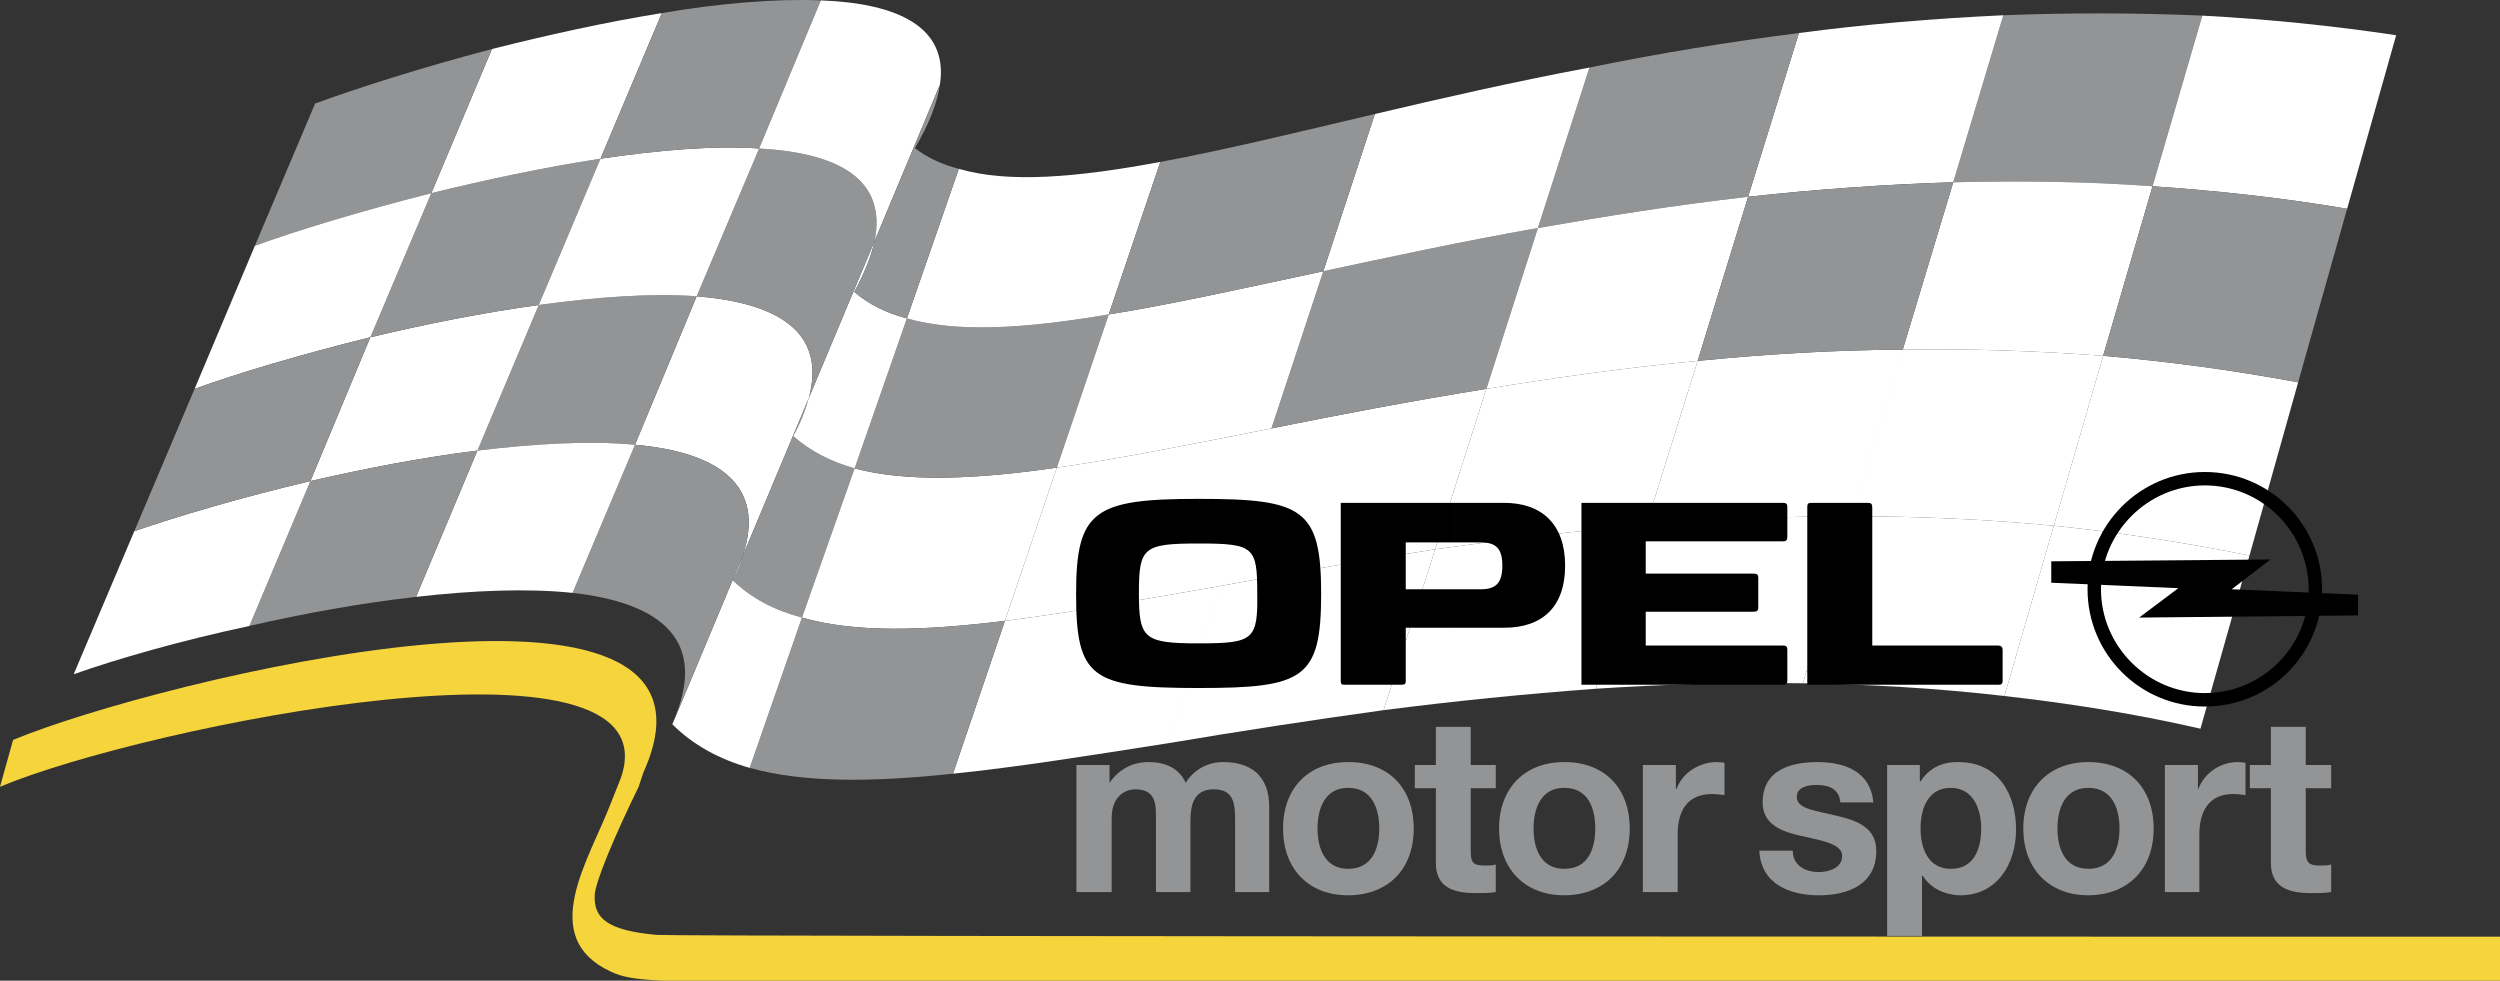
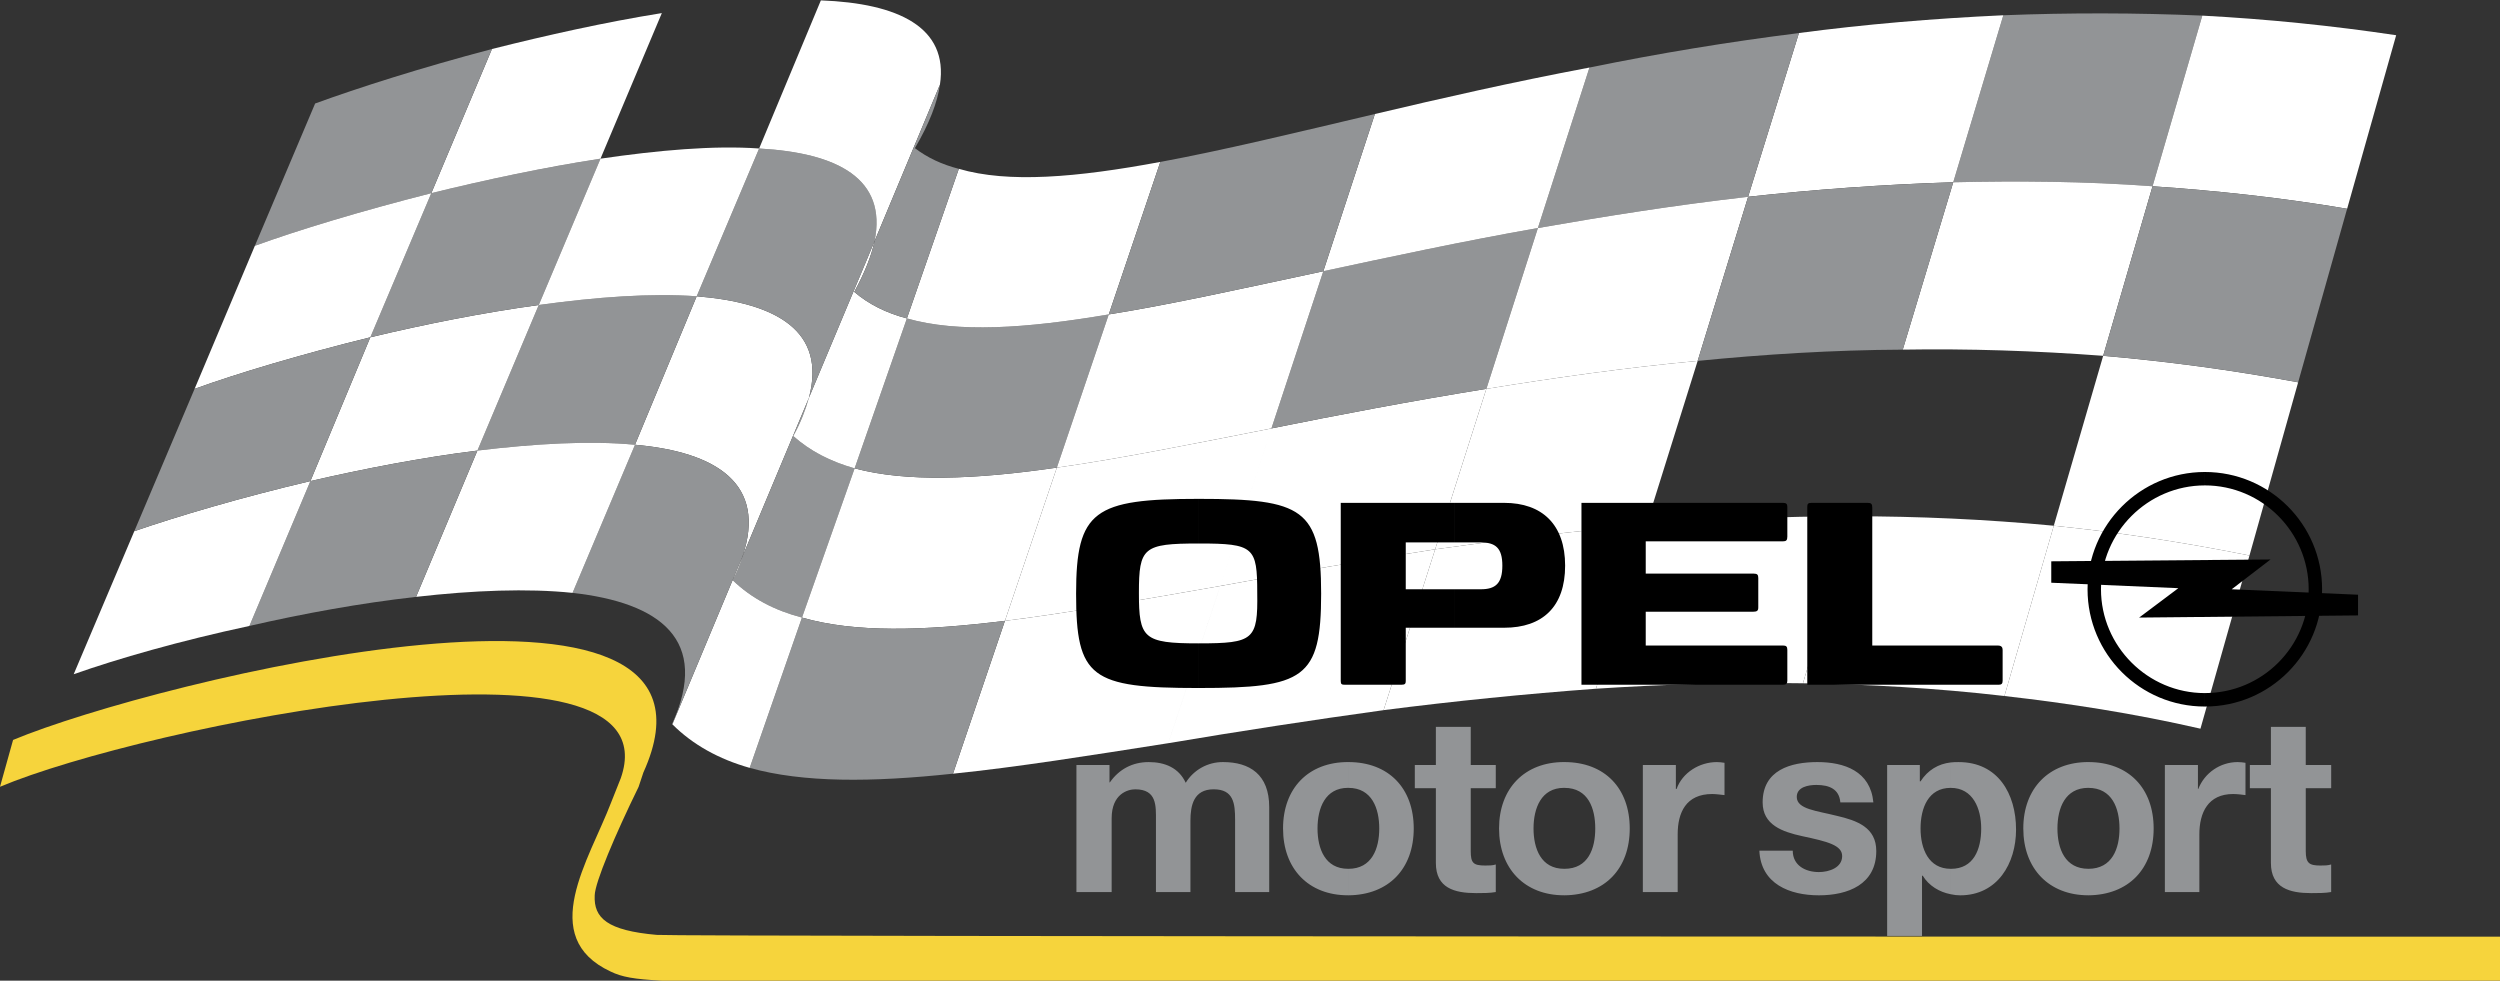
<svg xmlns="http://www.w3.org/2000/svg" id="Ebene_1" viewBox="0 0 2279.42 894.12">
  <rect x="0" y="0" width="2279.42" height="894.12" fill="#333333" stroke="none" />
  <defs>
    <style>.cls-1{fill:#fff;}.cls-1,.cls-2,.cls-3,.cls-4{fill-rule:evenodd;}.cls-3{fill:#f6d43c;}.cls-4{fill:#929496;}</style>
  </defs>
  <path class="cls-1" d="M1159.25,390.62l-46.69,143.65c65.16-12.09,130.48-23.23,195.96-33.44l46.69-146.3c-69.53,11.26-135.39,23.84-195.96,36.08h0ZM635.22,270.13l-56.26,135.38c74.49,6.63,120.49,35.76,97.99,101.97l60.57-144.66c16.23-60.91-29.45-86.73-102.29-92.68h0ZM963.6,426.37l-47.34,139.7c58.6-7.29,124.13-19.2,196.3-31.79l46.69-143.65c-72.18,14.24-137.39,27.48-195.65,35.74h0Z" />
  <path class="cls-4" d="M723.28,397.58c6.95-12.58,11.24-24.16,14.23-34.76l-60.57,144.66c-2.24,7.45-5.23,14.66-8.94,21.5,17.21,16.54,38.08,27.48,63.23,34.1l48-136.05c-22.19-6.28-40.73-15.89-55.95-29.45h0Z" />
  <path class="cls-1" d="M779.22,427.03l-48,136.05c48,13.9,110.23,12.23,185.04,2.98l47.34-139.7c-75.15,10.92-137.38,13.24-184.38.66h0ZM1355.21,354.54l-46.69,146.3c61.26-8.59,125.47-16.54,192.65-22.49l46.69-149.29c-67.21,6.29-131.42,15.55-192.65,25.49h0Z" />
  <path class="cls-4" d="M1962.61,169.83l45.37-155.59c-60.44-2.59-120.95-2.7-181.4-.32l-45.67,152.28c58.91-1.32,119.48-1,181.69,3.63h0Z" />
  <path class="cls-1" d="M1780.9,166.19l45.67-152.28c-64.21,2.97-126.46,8.27-186.36,16.21l-46.35,149.29c60.27-6.61,122.49-11.24,187.05-13.23h0Z" />
  <path class="cls-4" d="M1593.87,179.44l46.35-149.29c-64.05,8.01-127.77,18.5-191.01,31.45l-47.02,146.31c60.59-10.6,124.81-20.86,191.67-28.47h0Z" />
-   <path class="cls-1" d="M1547.86,329.06l-46.69,149.29c60.59-4.97,123.47-7.63,188.04-7.63l45.67-151.93c-64.21.32-126.78,4.31-187.01,10.26h0ZM1734.89,318.8l-45.67,151.93c59.25,0,120.48,2.66,183.38,8.61l45.02-154.92c-62.25-4.63-123.49-6.61-182.73-5.62Z" />
  <path class="cls-1" d="M1780.9,166.19l-46.03,152.6c59.25-1,120.48.99,182.72,5.63l45.02-154.59c-62.22-4.64-122.78-4.97-181.71-3.64Z" />
  <path class="cls-4" d="M963.6,426.37l47.33-139.68c-75.81,12.9-138.04,16.89-184.04,3.63l-47.66,136.71c47,12.58,109.23,10.26,184.38-.66ZM1355.21,354.54l46.99-146.65c-69.5,12.24-135.38,26.48-195.64,39.4l-47.31,143.33c60.57-12.24,126.43-24.82,195.96-36.08h0Z" />
  <path class="cls-1" d="M1159.25,390.62l47.31-143.33c-72.83,15.55-137.7,30.12-195.62,39.39l-47.34,139.68c58.26-8.26,123.47-21.5,195.65-35.74h0ZM1547.86,329.06l46-149.62c-66.85,7.61-131.06,17.87-191.65,28.47l-46.99,146.65c61.22-9.95,125.43-19.21,192.64-25.5h0ZM2140.04,190.34l44.71-158.22c-58.6-8.77-117.59-14.73-176.76-17.87l-45.37,155.59c57.94,3.97,117.18,10.26,177.43,20.51h0Z" />
  <path class="cls-4" d="M1734.89,318.8l46.03-152.6c-64.58,1.98-126.78,6.61-187.05,13.24l-46,149.62c60.23-5.95,122.8-9.93,187.02-10.26h0ZM491.23,278.08l-55.94,132.73c52.31-6.29,102.29-9.26,143.67-5.3l56.26-135.38c-41.36-2.98-91.35.66-143.99,7.95Z" />
  <path class="cls-1" d="M337.64,307.54l-54.62,131.09c48.99-11.26,101.62-21.52,152.27-27.81l55.94-132.73c-50.65,6.94-103.93,17.54-153.59,29.45ZM723.28,397.58c15.23,13.57,33.76,23.18,55.94,29.45l47.66-136.71c-18.87-4.95-34.76-12.9-48-24.16,9.6-17.55,15.56-32.77,18.53-46.35l-59.92,143c-2.97,10.61-7.26,22.19-14.21,34.77h0Z" />
  <path class="cls-4" d="M547.51,144.68c-51.63,7.94-104.28,19.2-154.26,31.44l-55.61,131.41c49.66-11.92,102.94-22.5,153.59-29.45l56.29-133.39h0ZM737.51,362.82l59.92-143c11.59-56.94-33.77-80.43-105.26-84.41l-56.94,134.73c72.83,5.95,118.5,31.78,102.28,92.68h0Z" />
  <path class="cls-1" d="M635.22,270.13l56.94-134.73c-41.71-2.97-92.36,1.65-144.65,9.27l-56.28,133.41c52.64-7.29,102.63-10.93,143.99-7.95h0ZM547.51,144.68l55.94-132.75c-51.63,8.27-104.93,20.19-154.91,32.77l-55.28,131.41c49.99-12.24,102.62-23.5,154.25-31.44h0ZM1112.56,534.29l-47.33,143.33c65.28-11.01,130.71-21.05,196.28-30.12l47.02-146.65c-65.48,10.19-130.82,21.34-195.97,33.44h0ZM916.26,566.08l-47.34,139.35c58.26-5.95,124.47-16.54,196.3-27.82l47.33-143.33c-72.15,12.59-137.7,24.5-196.28,31.8h0Z" />
  <path class="cls-1" d="M1308.53,500.84l-47.02,146.65c64.37-8.26,128.95-14.77,193.66-19.53l46-149.61c-67.2,5.95-131.41,13.9-192.65,22.49h0Z" />
  <path class="cls-1" d="M1501.17,478.35l-46,149.61c60.57-3.98,123.47-5.95,188.7-4.97l45.34-152.27c-64.56,0-127.44,2.66-188.04,7.63Z" />
  <path class="cls-4" d="M731.22,563.08l-47.66,137.04c48.66,13.58,110.89,13.24,185.36,5.29l47.33-139.35c-74.8,9.26-137.03,10.92-185.03-2.98h0Z" />
  <path class="cls-1" d="M667.99,528.98c3.71-6.84,6.7-14.05,8.94-21.5l-63.89,152.93c18.53,18.55,42.37,31.76,70.5,39.71l47.66-137.04c-25.14-6.61-46-17.55-63.21-34.1h0Z" />
  <path class="cls-4" d="M578.96,405.51l-56.94,135.05c79.76,8.94,125.78,42.71,90.7,119.84h.34l63.89-152.93c22.5-66.21-23.5-95.34-97.99-101.97Z" />
  <path class="cls-1" d="M1402.2,207.89l47.02-146.31c-70.19,13.24-135.39,28.13-195.64,42.37l-47.02,143.34c60.27-12.92,126.13-27.15,195.64-39.4ZM1872.59,479.34c58.26,5.95,117.52,14.89,178.41,27.16l44.38-157.91c-60.59-11.26-119.84-19.2-177.78-24.16l-45.02,154.91ZM1689.21,470.72l-45.34,152.27c59.58.99,120.8,4.31,183.7,11.61l45.02-155.26c-62.9-5.95-124.13-8.61-183.38-8.61h0Z" />
  <path class="cls-1" d="M1827.57,634.6c58.26,6.61,118.17,15.89,178.74,29.79l44.68-157.89c-59-11.93-118.54-21-178.41-27.16l-45.01,155.26h0Z" />
  <path class="cls-4" d="M1962.61,169.83l-45.02,154.59c57.94,4.97,117.18,12.9,177.78,24.16l44.65-158.23c-60.23-10.25-119.48-16.54-177.41-20.52Z" />
  <path class="cls-1" d="M435.29,410.82l-55.94,133.39c51.97-5.95,101.96-7.92,142.68-3.64l56.94-135.05c-41.39-3.96-91.37-.99-143.68,5.3Z" />
-   <path class="cls-4" d="M692.17,135.4L748.45.35c-41.71-1.66-92.68,2.65-144.99,11.58l-55.94,132.75c52.28-7.61,102.94-12.24,144.65-9.27h0Z" />
  <path class="cls-1" d="M797.43,219.81l59.58-142.67c7.95-52.31-38.07-74.15-108.57-76.79l-56.28,135.05c71.49,3.98,116.84,27.47,105.26,84.41ZM1010.94,286.68l47-139.04c-76.47,14.24-138.69,19.53-183.72,6.29l-47.33,136.38c46,13.26,108.23,9.27,184.04-3.63h0Z" />
  <path class="cls-4" d="M1206.56,247.29l47.02-143.34c-72.83,17.22-138.37,33.1-195.64,43.7l-47,139.04c57.94-9.27,122.8-23.84,195.62-39.39ZM778.9,266.17c13.24,11.26,29.13,19.2,48,24.16l47.33-136.38c-15.55-3.98-28.79-10.27-40.05-18.87,13.24-22.5,20.53-41.71,22.84-57.92l-59.58,142.67c-2.98,13.57-8.95,28.79-18.53,46.34h0ZM283.03,438.62l-55.61,132.08c48.99-11.27,101.62-20.87,151.93-26.5l55.94-133.39c-50.63,6.29-103.27,16.55-152.25,27.81h0Z" />
  <path class="cls-1" d="M122.47,484.3l-55.28,130.44c40.39-14.24,96.99-30.48,160.22-44.03l55.61-132.08c-63.23,14.9-121.16,32.1-160.55,45.68h0Z" />
  <path class="cls-4" d="M448.53,44.71c-64.21,16.89-122.14,35.42-161.2,49.66l-54.95,129.76c39.06-14.24,96.99-31.78,160.88-48l55.28-131.42Z" />
  <path class="cls-1" d="M393.26,176.12c-63.89,16.23-121.81,33.77-160.88,48l-54.95,130.42c39.39-14.24,96.99-31.44,160.22-47.02l55.61-131.41h0Z" />
  <path class="cls-4" d="M337.64,307.54c-63.23,15.56-120.83,32.77-160.22,47.02l-54.95,129.75c39.39-13.58,97.31-30.78,160.54-45.68l54.63-131.09h0Z" />
  <path class="cls-3" d="M586.57,704.44c98.64-217.14-445.23-83.75-574.65-29.79l-11.92,42.71c129.43-54.62,617.02-154.28,566.05-7.95l-8.94,22.49c-19.86,51.98-67.86,122.5-.32,153.94,10.26,4.97,21.18,6.94,46.67,8.29h1675.97v-40.08s-1664.37,0-1680.6-1.65c-45.02-3.98-57.6-15.23-56.6-36.07.32-11.93,18.53-54.97,40.05-98.97l4.29-12.92h0Z" />
  <path class="cls-2" d="M1092.69,454.85h.66c94.33,0,111.23,8.94,111.23,86.4s-15.55,86.05-111.23,86.05h-.66v-40.71h.66c49.66,0,53.62-3.32,52.96-46.03,0-41.7-2.97-45.02-52.96-45.02h-.66v-40.7ZM981.15,541.25c0-75.82,16.55-86.4,111.55-86.4v40.71c-50.31,0-54.28,3.64-54.28,45.02s3.97,46.03,54.28,46.03v40.71c-97.99-.03-111.55-9.29-111.55-86.07ZM1325.76,458.49h45.67c34.76,0,55.6,19.86,55.6,57.25s-20.52,56.61-55.6,56.61h-45.67v-35.08h24.47c13.24,0,19.56-5.29,19.56-21.53s-6.3-21.18-19.88-21.18h-24.14v-36.07h-.01ZM1222.45,458.49h103.3v36.07h-44.03v42.71h44.03v35.08h-44.03v48.66c0,2.31-.66,3.32-3.98,3.32h-51.32c-2.97,0-3.98-.35-3.98-3.32v-162.52ZM1441.93,458.49h183.73c2.97,0,3.98.99,3.98,3.64v27.13c0,3.32-1.01,4.31-3.98,4.31h-125.13v29.45h98.64c2.98,0,3.98.99,3.98,3.98v26.8c0,2.98-.99,3.98-4.97,3.98h-97.65v30.78h125.13c2.97,0,3.98.99,3.98,3.98v28.14c0,2.63-1.01,3.64-3.98,3.64h-183.73v-165.84ZM1647.82,624.34v-162.2c0-2.66.66-3.64,3.64-3.64h51.65c2.97,0,3.96.99,3.96,4.31v125.77h114.55c3.29,0,4.31,1.67,4.31,3.98v28.14c0,2.63-1.01,3.64-3.64,3.64h-174.46,0ZM2010.29,430.35c59.02-.03,106.89,47.8,106.92,106.82v.1c.14,58.92-47.51,106.79-106.43,106.92-.16,0-.33,0-.49,0v-12.26c52.29,0,94.69-42.38,94.69-94.67,0-51.98-42.39-94.69-94.69-94.69v-12.23ZM1903.36,537.27c0-58.92,48-106.92,106.92-106.92v12.23c-51.96,0-94.67,42.71-94.67,94.69s42.71,94.67,94.67,94.67v12.26c-59.02.03-106.89-47.8-106.92-106.82v-.1h0Z" />
  <path class="cls-2" d="M1870.28,531.32v-19.53l199.92-1.67-35.41,27.16,115.2,4.97v18.87l-199.6,1.97,35.74-26.8-115.85-4.97h0Z" />
  <path class="cls-4" d="M981.47,697.5h30.13v15.89h.32c8.29-11.93,20.53-18.55,35.42-18.55s27.47,5.29,33.76,18.87c7.27-11.84,20.21-19,34.1-18.87,24.16,0,42.03,11.24,42.03,41.04v77.47h-31.11v-65.86c0-14.89-1.32-27.82-19.53-27.82s-21.19,14.57-21.19,28.81v64.87h-31.44v-65.2c0-13.24,1-28.47-18.87-28.47-6.63,0-21.52,3.98-21.52,26.47v67.21h-32.11v-115.86h.01ZM1229.42,694.83c36.73,0,59.58,23.84,59.58,60.57s-22.85,60.59-59.58,60.92v-24.16c21.5,0,28.14-18.55,28.14-36.76s-6.64-37.05-28.14-37.05v-23.51h0ZM1229.09,694.83h.32v23.5h-.32c-20.87,0-27.82,18.55-27.82,37.05s6.94,36.76,27.82,36.76h.32v24.16h-.32c-36.09,0-59.25-24.16-59.25-60.92-.01-36.72,23.14-60.56,59.25-60.56ZM1340.97,697.5h22.83v21.18h-22.83v57.25c0,10.95,2.31,13.24,13.23,13.24,3.32,0,6.96,0,9.6-.99v25.15c-5.29.99-12.23.99-17.86.99-19.86,0-36.76-4.63-36.76-27.46v-68.2h-19.2v-21.18h19.2v-34.76h31.79v34.77h0ZM1426.36,694.83c36.76,0,59.58,23.84,59.58,60.57s-22.83,60.59-59.58,60.92v-24.16c21.84,0,28.14-18.55,28.14-36.76s-6.3-37.05-28.14-37.05v-23.51h0ZM1426.04,694.83h.32v23.5h-.32c-20.84,0-27.82,18.55-27.82,37.05s6.96,36.76,27.82,36.76h.32v24.16h-.32c-35.74,0-59.25-24.16-59.25-60.92s23.5-60.56,59.25-60.56ZM1497.88,697.5h30.12v21.84h.66c5.29-14.89,20.84-24.5,36.73-24.5,2,0,4.97.32,6.96.66v29.45c-2.98-.32-7.95-.99-11.24-.99-23.84,0-31.46,16.87-31.46,36.73v52.64h-31.76v-115.85h0ZM1634.57,775.59c0,13.58,11.61,19.53,23.84,19.53,9.27,0,21.21-3.96,21.21-14.57,0-9.93-13.24-13.23-36.43-18.18-18.18-3.98-36.07-10.26-36.07-30.78,0-29.48,25.49-36.76,49.99-36.76s48.34,8.29,50.97,36.76h-30.12c-.99-12.26-10.26-15.91-21.84-15.91-6.96,0-17.89,1.67-17.89,10.92,0,11.27,18.21,12.59,36.43,17.22,18.55,4.31,36.07,10.58,36.07,32.1,0,30.48-25.81,40.4-52.31,40.4s-52.94-10.26-54.29-40.74h30.44ZM1778.58,695.17c2.33-.32,4.97-.32,7.28-.32,35.77,0,52.31,28.81,52.31,61.55,0,30.8-16.87,59.93-50.97,59.93-2.66,0-5.65-.32-8.61-.99v-23.18h.32c20.52,0,27.48-17.56,27.48-36.76,0-17.86-7.29-37.05-27.82-37.05v-23.19h.01,0ZM1720.65,697.5h29.79v14.89h.66c6.64-10.29,16.24-15.91,27.48-17.22v23.18c-20.52,0-27.48,18.55-27.48,37.05s7.29,36.76,27.48,36.76v23.18c-10.26-2-19.86-7.63-25.49-16.9h-.66v54.94h-31.79v-155.87h0ZM1904.05,694.83c36.73,0,59.58,23.84,59.58,60.57s-22.85,60.59-59.58,60.92v-24.16c21.84,0,28.44-18.55,28.44-36.76s-6.61-37.05-28.44-37.05v-23.51h0ZM1904.05,694.83v23.5c-21.21,0-28.14,18.55-28.14,37.05s6.94,36.76,28.14,36.76v24.16c-35.77,0-59.27-24.16-59.27-60.92-.01-36.72,23.5-60.56,59.27-60.56ZM1973.88,697.5h30.12v21.84h.32c5.79-14.7,19.94-24.41,35.74-24.5,2,0,5.63.32,7.29.66v29.45c-2.66-.32-7.29-.99-11.27-.99-22.83,0-30.78,16.87-30.78,36.73v52.64h-31.44v-115.85h.01ZM2102.32,697.5h23.18v21.18h-23.18v57.25c0,10.95,2.98,13.24,13.24,13.24,3.62,0,6.94,0,9.93-.99v25.15c-5.29.99-12.26.99-18.21.99-19.53,0-36.73-4.63-36.73-27.46v-68.2h-19.2v-21.18h19.2v-34.76h31.76v34.77h0Z" />
</svg>